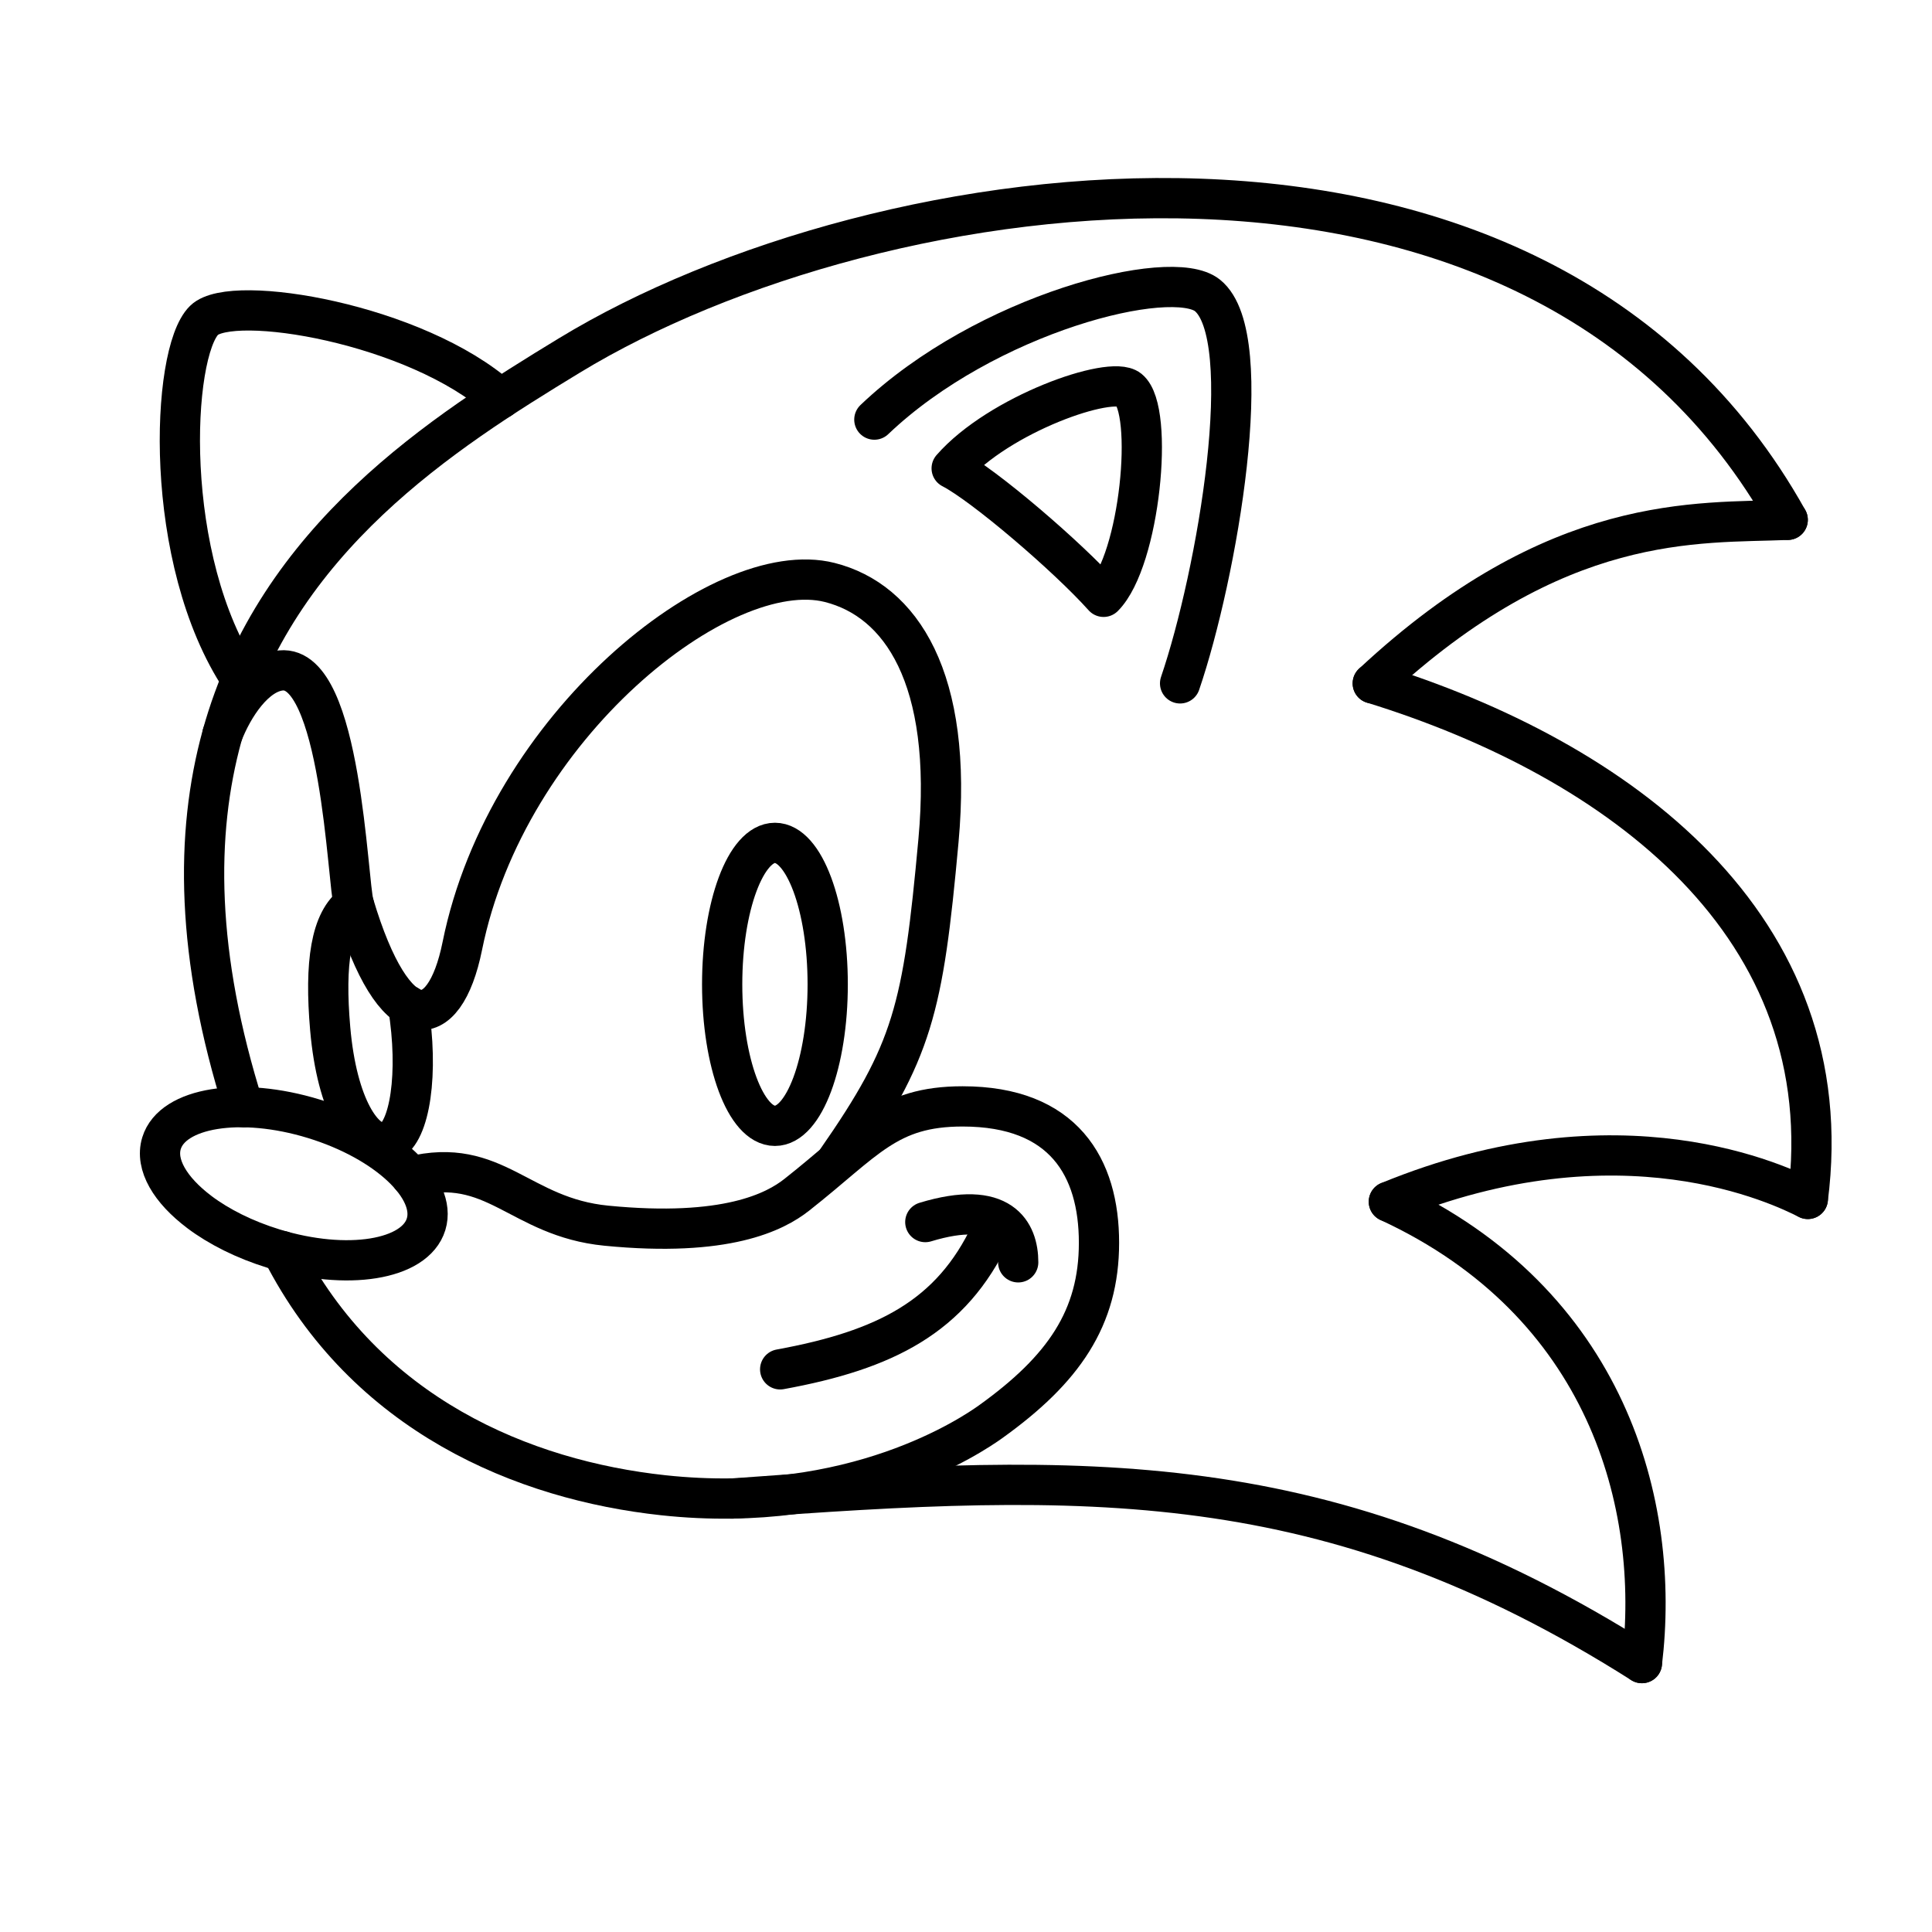
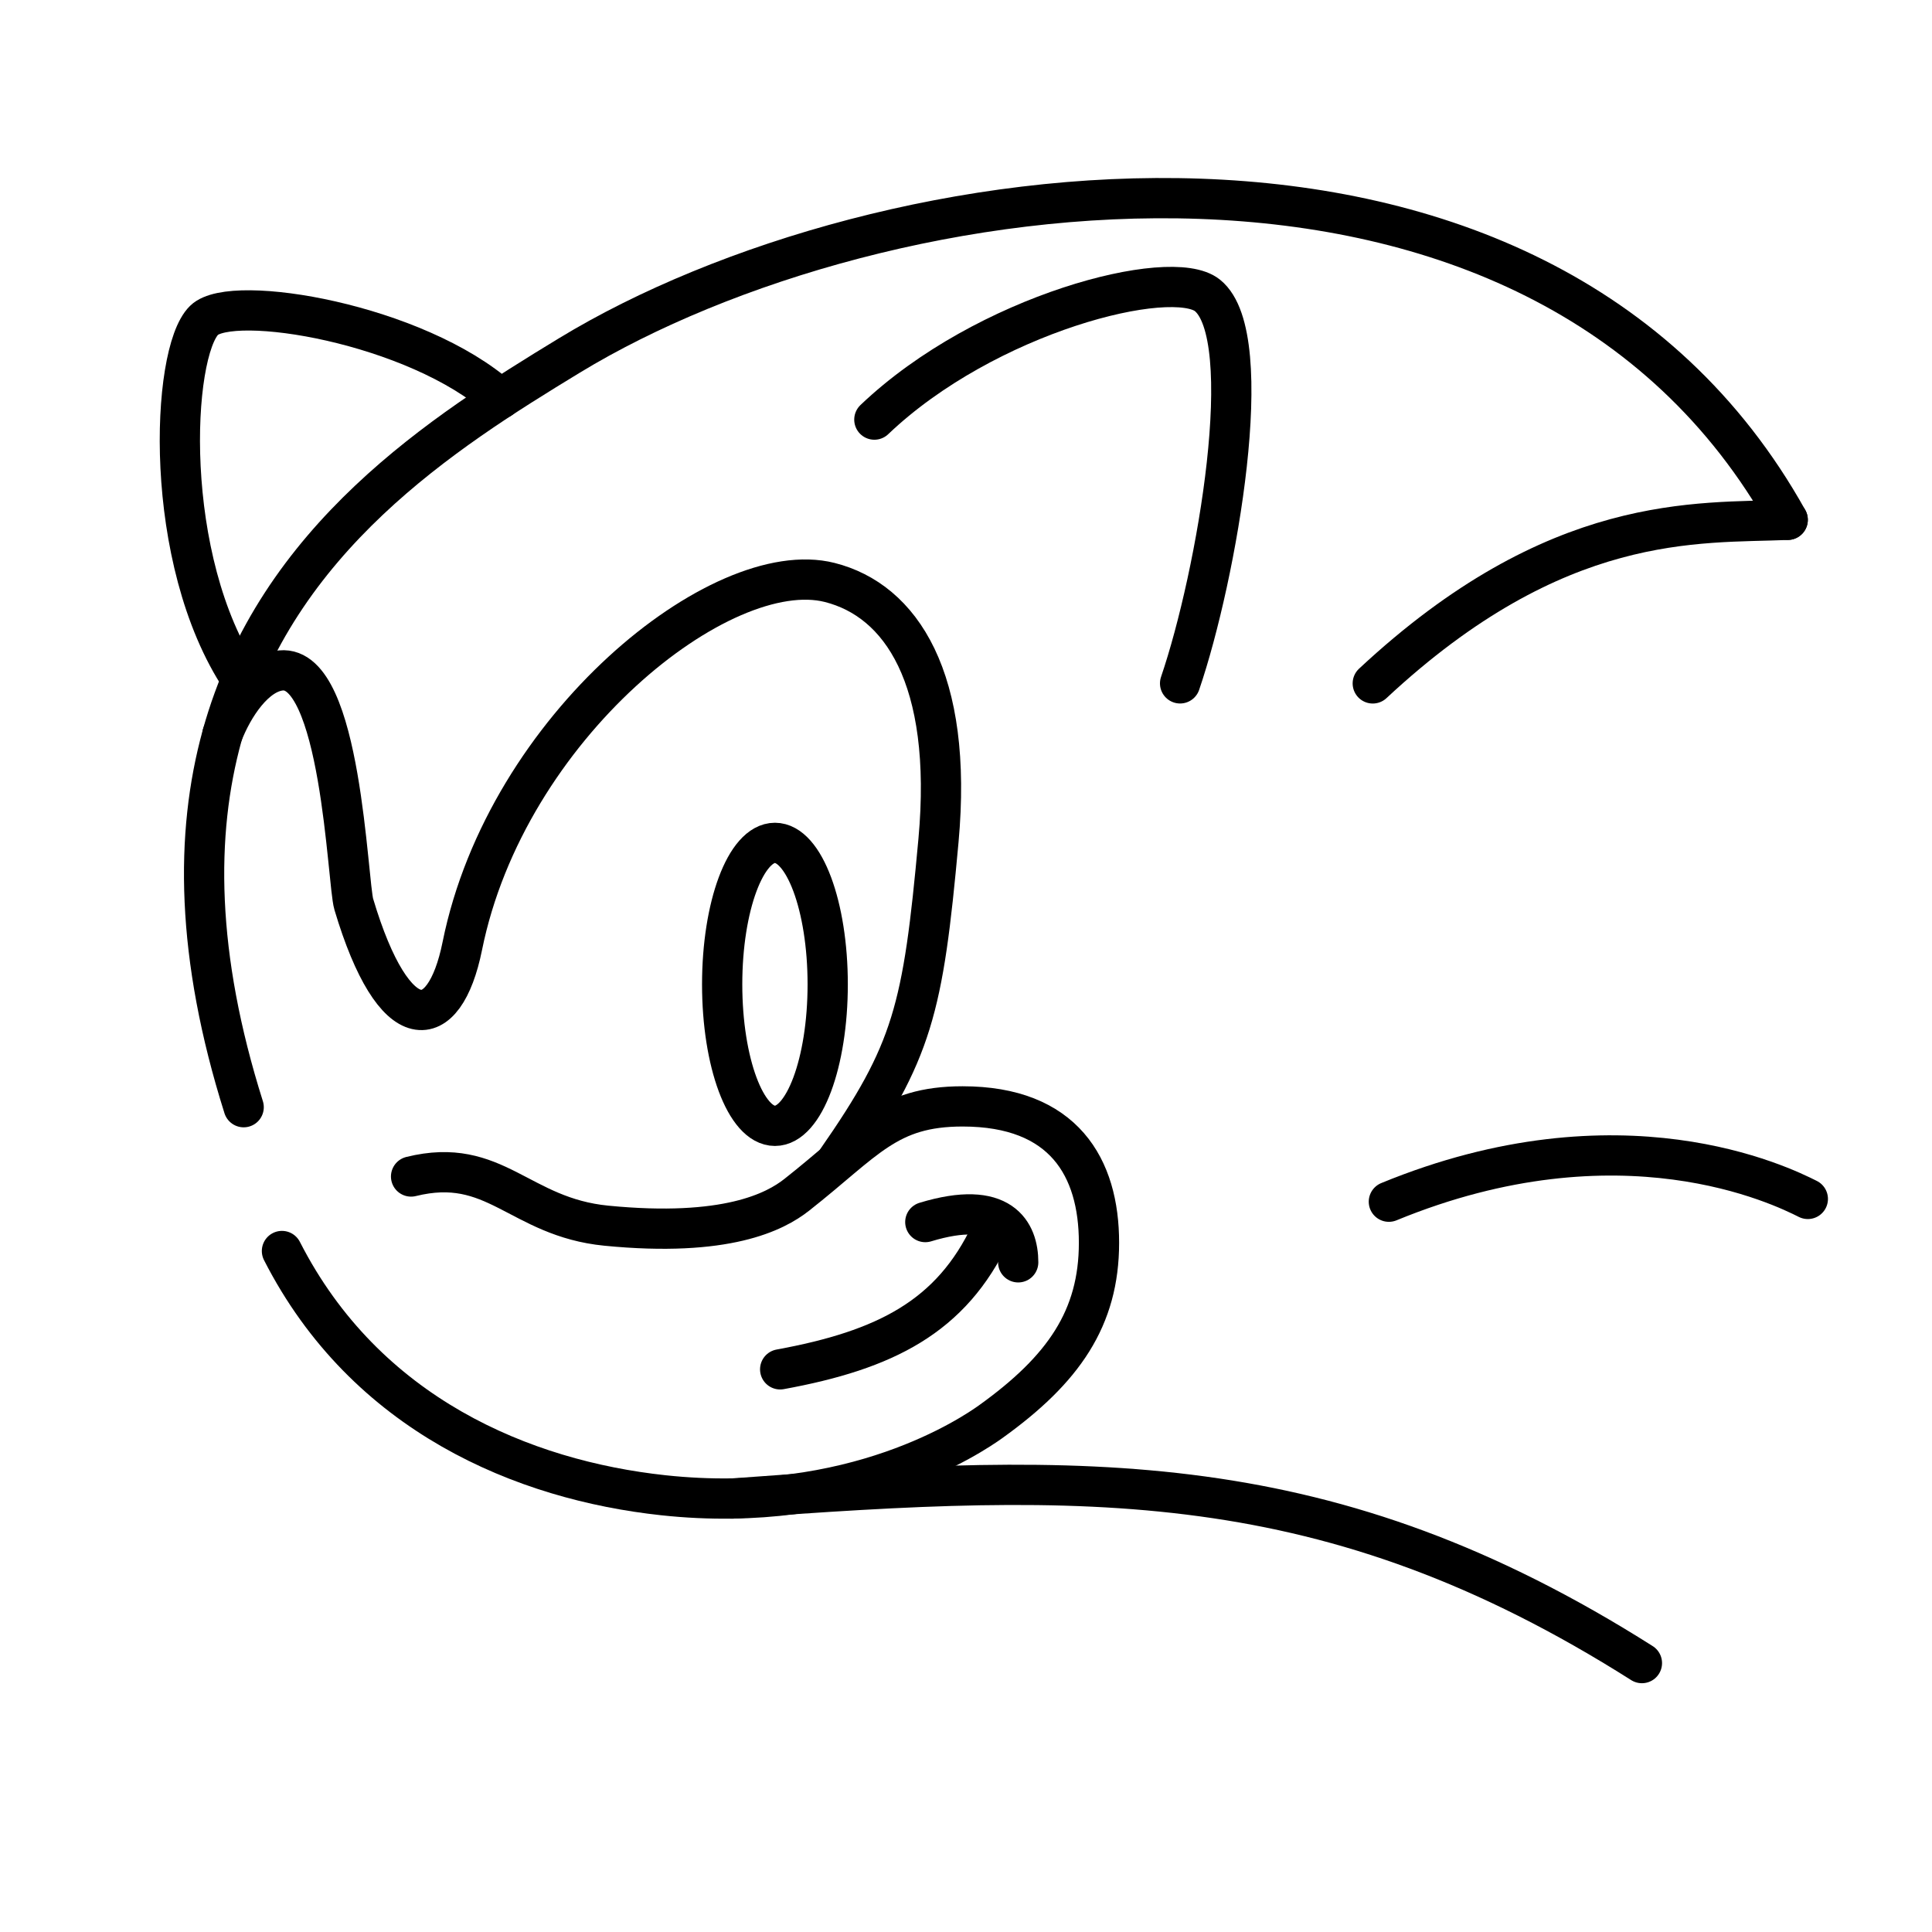
<svg xmlns="http://www.w3.org/2000/svg" width="800px" height="800px" viewBox="0 0 48 48" id="b">
  <defs>
    <style>.c{fill:none;stroke:#000000;stroke-linecap:round;stroke-linejoin:round;}</style>
  </defs>
  <path class="c" d="m21.723,10.425c2.766-2.638,7.383-3.808,8.277-3.085,1.271,1.029.234,6.957-.681,9.638" />
-   <path class="c" d="m23.644,11.636c.794.408,2.885,2.197,3.774,3.192.905-.91,1.266-4.635.628-5.152-.449-.363-3.228.617-4.402,1.96Z" />
+   <path class="c" d="m23.644,11.636Z" />
  <path class="c" d="m19.383,34.021c2.617-.479,4.255-1.308,5.234-3.396" />
  <path class="c" d="m22.989,30.362c1.894-.575,2.308.263,2.308,1" />
  <ellipse class="c" cx="19.253" cy="24.456" rx="1.311" ry="3.515" />
-   <path class="c" d="m8.79,22.468c-.567.397-.729,1.452-.586,3.093.168,1.927.823,2.902,1.37,2.832.547-.07.82-1.452.611-3.086-.014-.111-.03-.22-.048-.327" />
-   <path class="c" d="m4.95,30.111c.485.365,1.124.689,1.855.913,1.815.556,3.508.283,3.781-.608.273-.892-.977-2.065-2.792-2.621s-3.508-.283-3.781.608c-.163.533.218,1.166.938,1.708Z" />
  <path class="c" d="m7.005,31.081c2.08,4.079,6.008,5.694,9.474,6.068,4.734.511,7.698-1.514,8.138-1.83,1.808-1.298,2.687-2.572,2.687-4.443s-.873-3.388-3.388-3.388c-1.871,0-2.4.842-4.123,2.198-.533.42-1.75,1.058-4.727.766-2.174-.213-2.757-1.74-4.853-1.222" />
  <path class="c" d="m20.789,28.836c1.89-2.716,2.144-3.748,2.527-7.95.369-4.044-.936-5.968-2.702-6.415-2.688-.68-8.027,3.575-9.128,9.032-.447,2.216-1.692,2.33-2.696-1.036-.16-.536-.311-5.959-1.81-5.81-.641.064-1.186.89-1.454,1.587" />
  <path class="c" d="m44.415,12.915C38.191,1.745,21.799,4.177,14.149,8.83c-3.132,1.905-7.277,4.541-8.63,9.443-.676,2.449-.656,5.463.535,9.235" />
  <path class="c" d="m34.106,16.979c4.581-4.272,8.074-3.97,10.309-4.064" />
-   <path class="c" d="m44.915,29.787c.872-6.787-4.681-10.915-10.809-12.809" />
  <path class="c" d="m34.506,29.856c5.76-2.368,9.759-.396,10.409-.069" />
-   <path class="c" d="m40.793,41.319c.479-3.957-.878-8.96-6.287-11.463" />
  <path class="c" d="m18.192,37.231c8.809-.657,14.809-.848,22.601,4.088" />
  <path class="c" d="m6,16.881c-1.978-2.966-1.751-8.12-.929-8.924.696-.681,5.27.085,7.359,1.95" />
</svg>